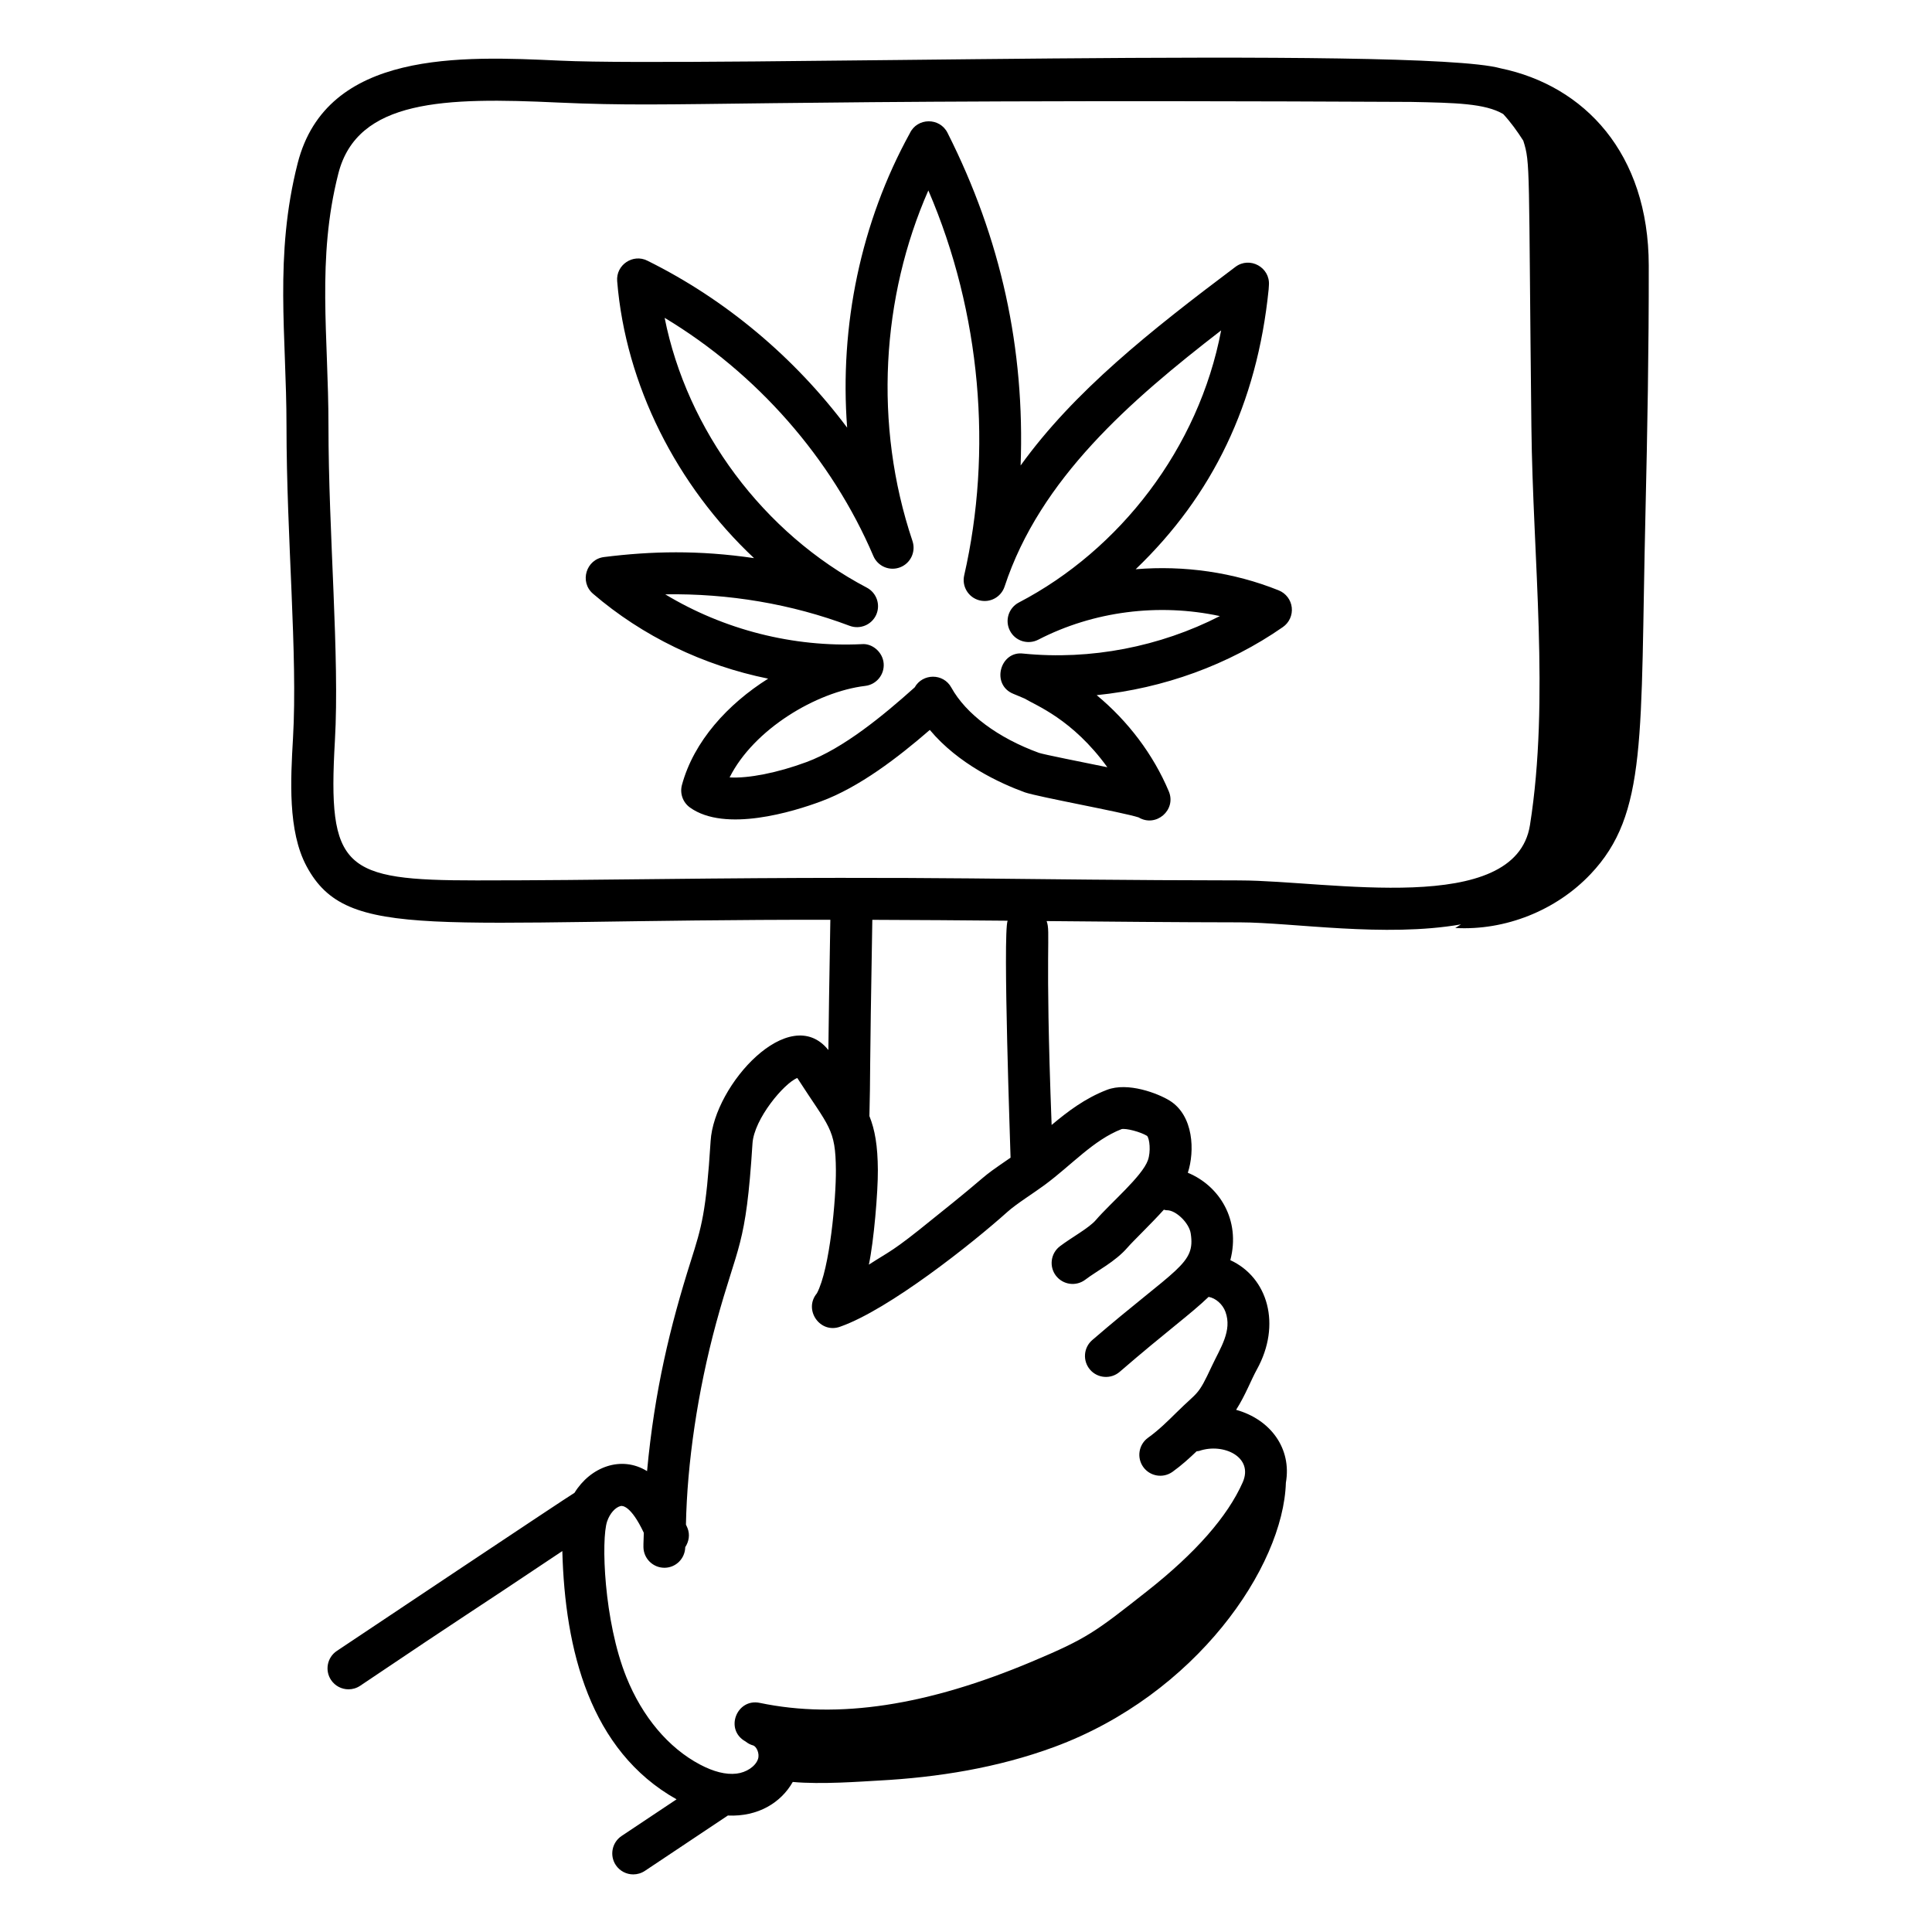
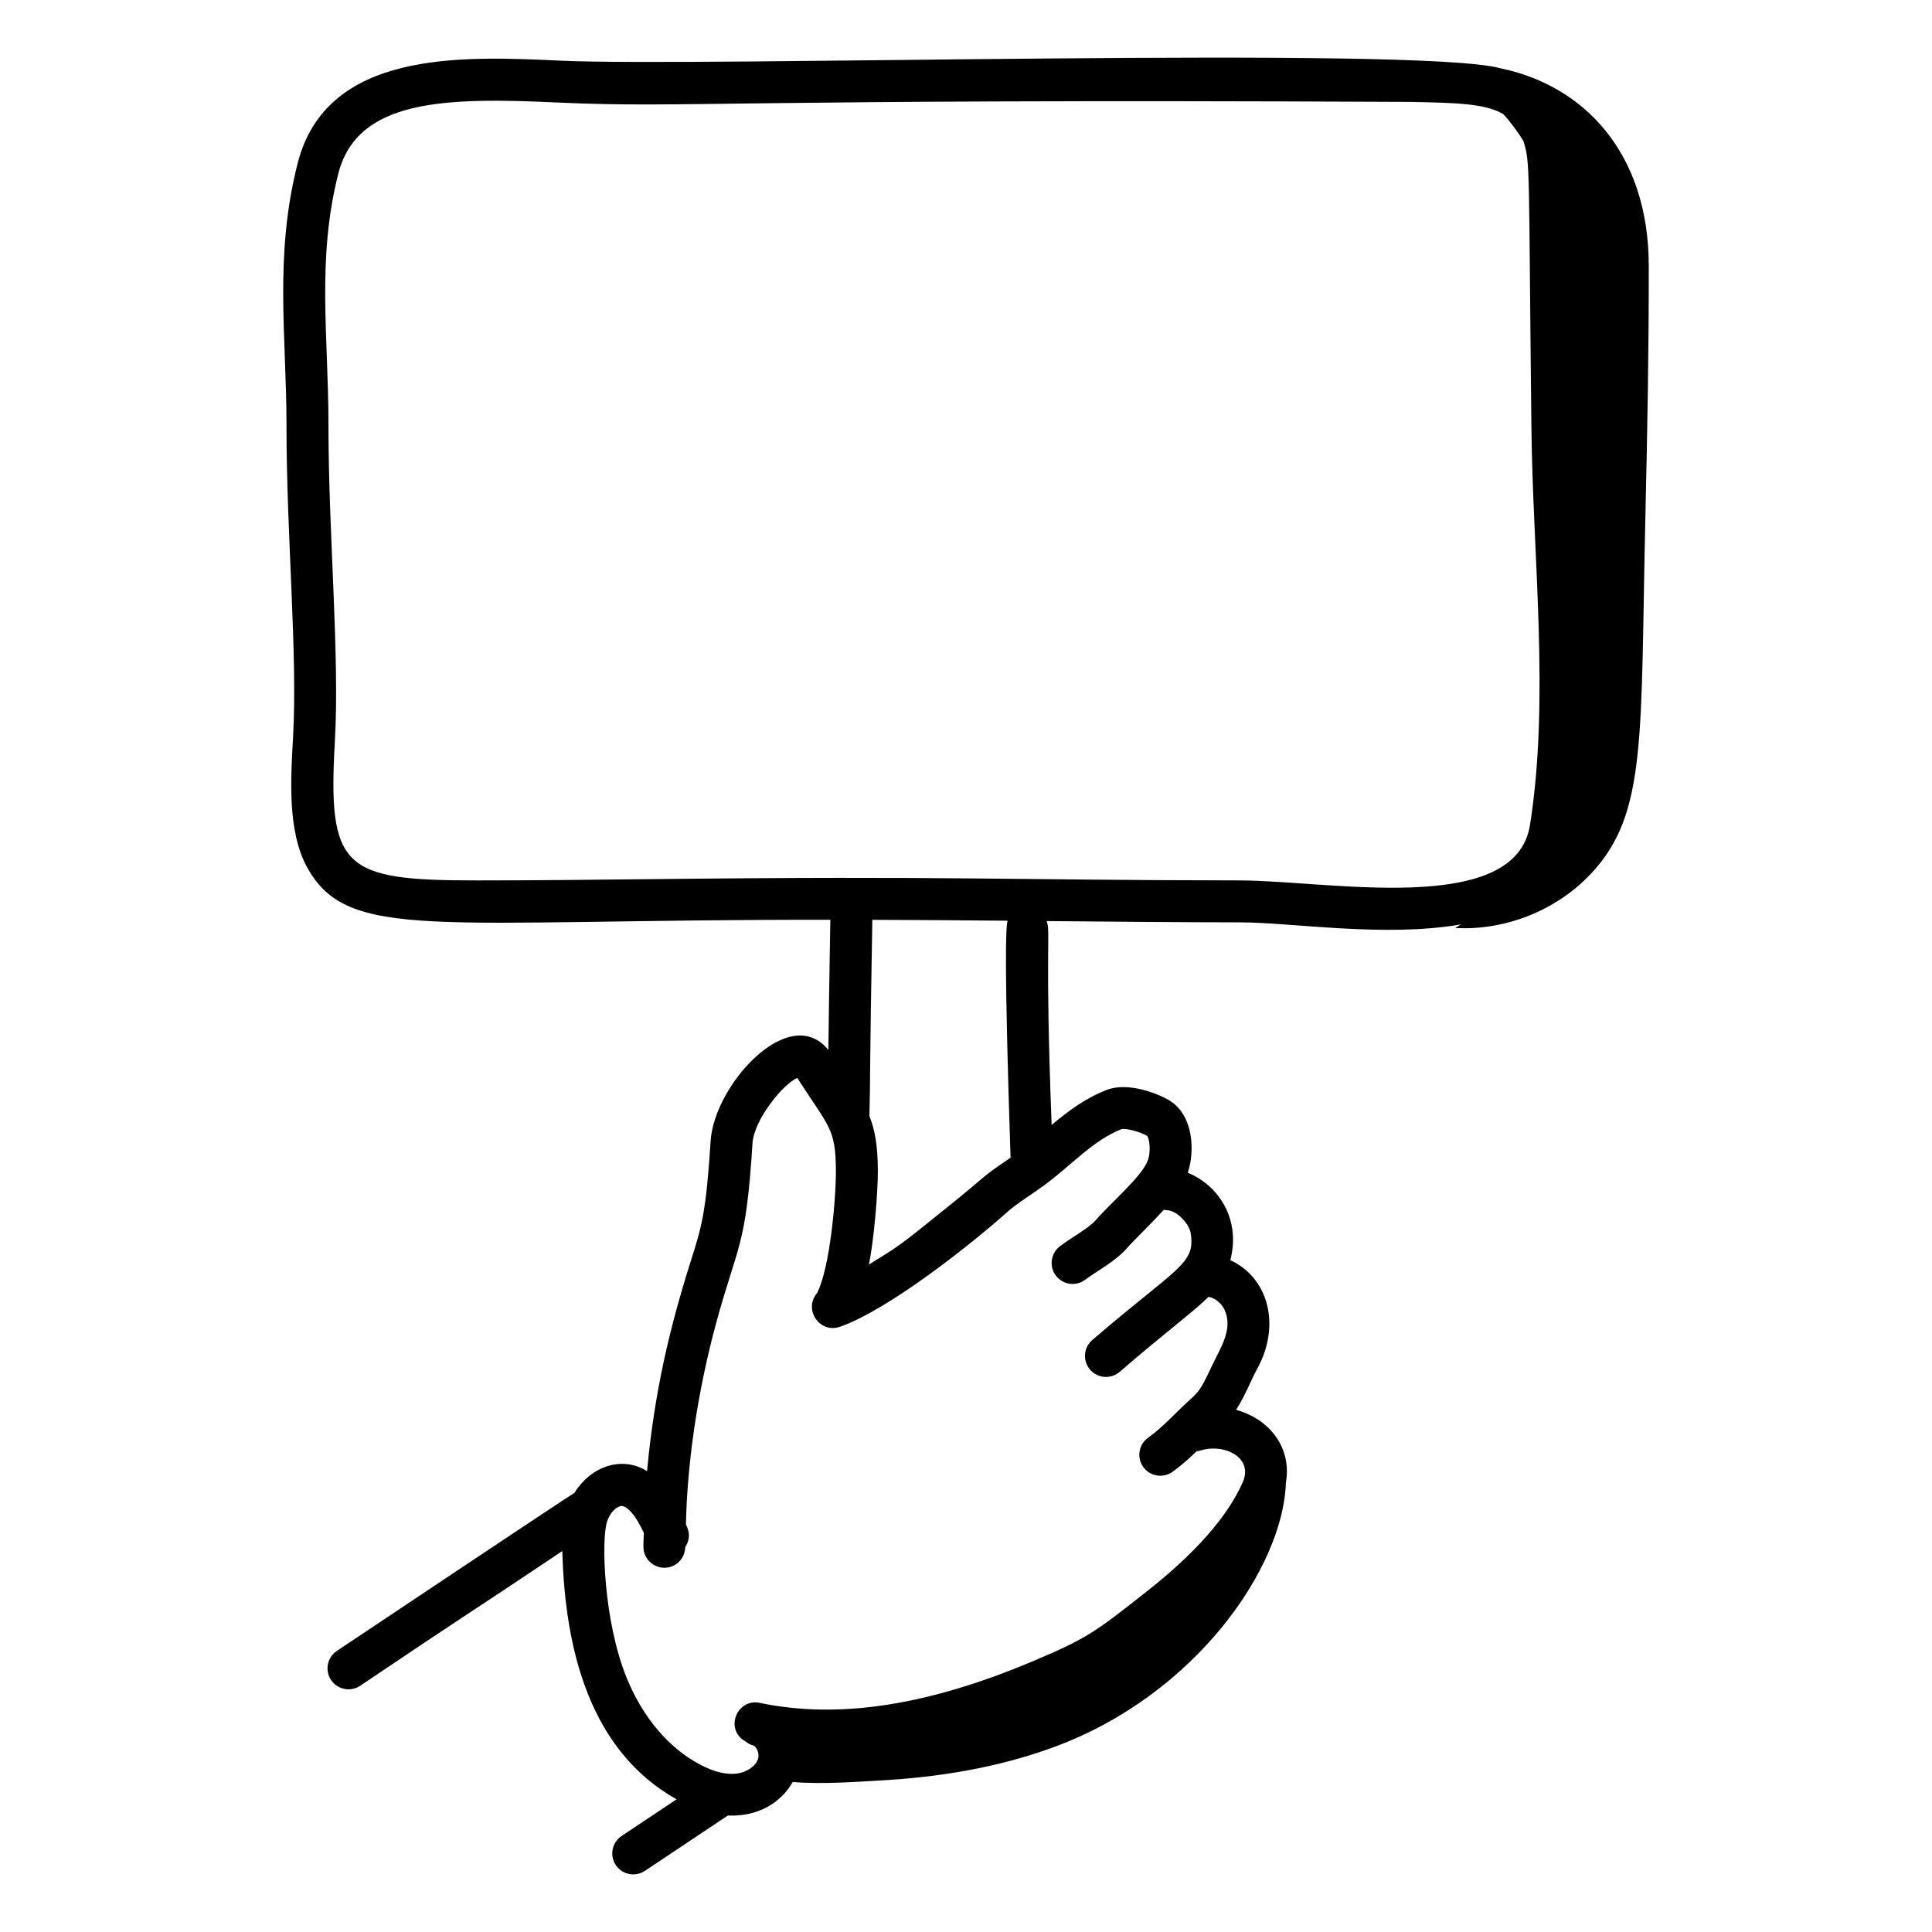
<svg xmlns="http://www.w3.org/2000/svg" fill="#000000" width="800px" height="800px" version="1.1" viewBox="144 144 512 512">
  <g>
-     <path d="m482.89 300.46c-12.004-4.824-25.078-6.664-37.922-5.606 20.348-19.496 32.172-43.844 35.234-74.148l0.074-1.129c0.348-4.75-5.086-7.707-8.879-4.848-22.609 16.988-42.773 32.992-56.922 52.629 1.145-30.934-5.184-60.043-19.367-88.148-2.066-4.137-8.031-4.062-9.992 0.102-12.977 23.578-18.672 51.035-16.613 78.02-13.883-18.543-32.184-33.984-52.949-44.25-3.789-1.91-8.355 1.09-7.996 5.434 2.25 27.539 15.773 54.141 36.27 73.395-14.703-2.16-27.203-1.855-39.738-0.289-4.769 0.586-6.586 6.598-2.93 9.73 13.137 11.273 29.219 19.012 46.406 22.5-10.648 6.699-19.715 16.57-22.848 28.188-0.602 2.234 0.246 4.609 2.129 5.961 9.32 6.684 27.398 1.102 34.73-1.629 10.113-3.734 20.352-11.582 28.832-18.934 7.574 9.059 18.582 14.137 25.18 16.539 3.406 1.199 25.805 5.246 30.148 6.641 4.602 2.762 10.086-1.961 8.004-6.91-4.125-9.789-10.797-18.602-19.109-25.484 17.668-1.781 34.938-8.008 49.352-18.051 1.672-1.164 2.574-3.156 2.344-5.188-0.227-2.019-1.547-3.754-3.438-4.523zm-67.68 16.75c-6.172-0.844-8.707 8.297-2.574 10.699 0.918 0.363 1.801 0.758 2.871 1.207v-0.008c2.981 1.832 12.684 5.426 21.953 18.219-6.731-1.379-16.703-3.344-18.117-3.812-10.875-3.965-19.348-10.273-23.238-17.32-2.125-3.856-7.621-3.762-9.703-0.035-8.312 7.453-18.898 16.184-28.672 19.797-7.711 2.859-15.426 4.363-20.375 4.066 6.367-12.711 22.93-22.684 35.953-24.254 2.965-0.355 5.121-2.996 4.871-5.977-0.246-2.988-3.031-5.348-5.797-5.086-18.195 0.867-36.523-3.805-52.086-13.203 16.734-0.262 33.465 2.531 48.875 8.348 2.742 1.02 5.824-0.246 7.031-2.922 1.199-2.684 0.109-5.832-2.488-7.199-27.449-14.414-47.645-41.727-53.578-71.5 24.406 14.672 44.242 37.195 55.309 63.105 1.172 2.75 4.297 4.082 7.082 3.016 2.793-1.062 4.238-4.137 3.293-6.969-10.391-30.902-8.168-64.793 4.203-92.914 14.016 32.527 16.996 69.207 9.5 102.01-0.66 2.894 1.07 5.797 3.93 6.59 2.879 0.797 5.84-0.805 6.773-3.617 9.395-28.594 33.422-49.371 57.391-67.891-5.934 31.223-26.867 58.168-53.613 72.113-2.715 1.418-3.769 4.773-2.352 7.488 1.402 2.715 4.727 3.769 7.481 2.375 14.664-7.582 31.98-9.746 48.145-6.266-15.859 8.121-34.273 11.719-52.066 9.938z" />
    <path d="m565.51 375.66c15.148-15.996 13.16-36.09 14.551-95.516 0.512-21.934 0.91-43.875 0.875-65.812-0.047-29.715-17.062-47.629-39.273-52.23-21.586-6.012-211.88-0.277-249.22-2.031-26.082-1.207-61.891-2.887-69.559 27.191-6.266 24.586-2.961 45.719-2.961 69.605 0 29.629 3.004 60.516 1.723 82.777-0.629 10.945-1.41 24.578 3.582 33.898 10.82 20.207 33.293 14.094 138.82 14.207-0.293 16.641-0.438 27.207-0.523 34.52-10.25-12.805-30.281 9.223-31.203 24.098-1.199 19-2.379 22.742-5.238 31.777-5.519 17.434-9.621 34.387-11.609 55.719-6.805-4.211-14.984-1.148-19.23 5.75-1.59 0.895-60.391 40.156-62.996 41.91-2.547 1.715-3.219 5.164-1.504 7.711 1.07 1.59 2.828 2.453 4.617 2.453 1.062 0 2.141-0.305 3.098-0.949 30.352-20.445 27.121-17.977 53.562-35.691 0.695 26.219 7.328 52.891 30.273 65.793l-14.57 9.715c-2.547 1.707-3.234 5.16-1.535 7.711 1.07 1.598 2.836 2.469 4.629 2.469 1.055 0 2.133-0.305 3.082-0.934l21.992-14.668c8.008 0.367 14.105-3.426 17.195-8.898 7.57 0.707 18.125-0.117 22.719-0.363 15.816-0.844 31.633-3.402 46.535-8.891 37.578-13.844 60.746-47.703 61.43-70.047 1.586-9.059-4.043-16.758-13.188-19.316 2.527-3.988 3.902-7.797 5.508-10.707 6.531-11.82 2.953-24.344-7.043-28.957 2.793-10.668-2.91-19.719-11.262-23.16 1.859-5.691 1.594-15.168-4.856-19.145-3.016-1.852-10.996-4.984-16.598-2.82-5.801 2.238-10.363 5.715-14.641 9.301-1.848-48.461-0.191-50.871-1.324-54.035 16.844 0.156 33.695 0.316 51.246 0.34 13.996 0.023 38.344 4.062 58.555 0.539-0.516 0.305-0.984 0.672-1.516 0.953 13.309 0.734 26.77-4.668 35.852-14.266zm-153.7 75.133c-9.84 6.773-2.953 2.129-20.828 16.398-10.555 8.59-10.922 8.195-16.727 11.953 1.32-6.156 2.426-19.238 2.387-25.078-0.043-6.461-0.77-10.613-2.238-14.297 0.293-11.867 0-8.199 0.77-52.004 12.156 0.039 24.062 0.125 35.855 0.234-1.316 3.5 0.754 60.918 0.781 62.793zm29.41-7.562c1.188-0.281 4.969 0.703 6.766 1.789 0.672 0.738 1.035 4.137 0.223 6.438-1.488 4.258-9.941 11.375-13.805 15.875-1.828 2.125-6.398 4.574-9.523 6.945-2.438 1.867-2.91 5.356-1.051 7.793 1.867 2.43 5.34 2.914 7.793 1.051 3.047-2.336 7.906-4.711 11.207-8.543 1.348-1.574 6.273-6.293 9.602-9.996 0.242 0.031 0.457 0.141 0.711 0.141 0.051-0.008 0.086-0.008 0.121 0 2.387 0 5.84 3.352 6.281 6.106 1.312 8.27-3.637 8.969-26.09 28.305-2.324 2.004-2.582 5.512-0.578 7.844 2.008 2.324 5.527 2.574 7.844 0.578 12.457-10.762 18.715-15.207 23.574-19.871 1.859 0.324 3.727 1.938 4.461 3.965 1.836 5.004-1.324 9.504-3.625 14.414-3.762 8.09-3.504 6.477-9.328 12.242-2.352 2.324-4.781 4.727-7.555 6.707-2.488 1.789-3.059 5.262-1.273 7.758 1.762 2.457 5.215 3.086 7.758 1.273 2.418-1.738 4.465-3.606 6.387-5.441 0.227-0.051 0.453-0.016 0.676-0.094 6.363-2.203 14.504 1.598 11.531 8.328-4 9.035-12.473 18.703-25.293 28.805-13.777 10.859-15.891 12.531-30.531 18.688-27.762 11.691-51.344 15.297-72.145 10.953-6.125-1.293-9.438 7.117-3.766 10.238 0.57 0.465 1.234 0.824 1.984 1.035 0.891 0.25 1.816 2.168 1.281 3.66-0.672 1.91-3.074 3.516-5.695 3.812-2.793 0.324-6.035-0.492-9.652-2.402-8.344-4.406-15.281-12.633-19.52-23.176-5.984-14.863-6.715-36.535-5.094-41.27 0.703-2.07 2.133-3.703 3.566-4.066 0.441-0.117 2.727-0.188 6.152 7.09-0.008 1.246-0.121 2.613-0.098 3.82 0.059 3.031 2.539 5.449 5.559 5.449h0.109c2.996-0.055 5.356-2.492 5.41-5.461 0.965-1.469 1.305-3.316 0.594-5.074-0.133-0.324-0.273-0.59-0.406-0.906 0.312-16.203 3.066-35.219 8.004-53.41 5.781-21.219 7.875-19.852 9.629-47.566 0.406-6.562 8.422-16.039 11.875-17.379 8.426 13.098 10.16 13.316 10.23 24.461 0.047 7.352-1.57 26.078-5.035 32.602-3.644 4.363 0.863 10.871 6.258 8.812 12.855-4.539 34.805-21.934 44.266-30.418 2.391-2.141 6.949-4.969 9.855-7.125 7.16-5.297 12.918-11.891 20.355-14.777zm31.418-65.914c-63.121-0.078-75.828-1.223-154.79-0.348-15.645 0.172-31.285 0.348-47.527 0.348-35.383 0-39.523-3.004-37.566-37.031 1.285-22.289-1.707-54.988-1.707-83.422 0-23.836-3.16-44.199 2.613-66.855 5.027-19.738 28.281-20.246 58.281-18.832 34.406 1.559 42.578-1.07 225.95-0.168 11.895 0.238 19.652 0.395 24.469 3.207 1.992 2.152 3.727 4.559 5.324 7.066 1.926 5.988 1.375 6.559 2.152 75.824 0.367 34.629 4.902 72.172-0.375 105.54-3.863 24.43-53.32 14.711-76.816 14.676z" />
  </g>
</svg>